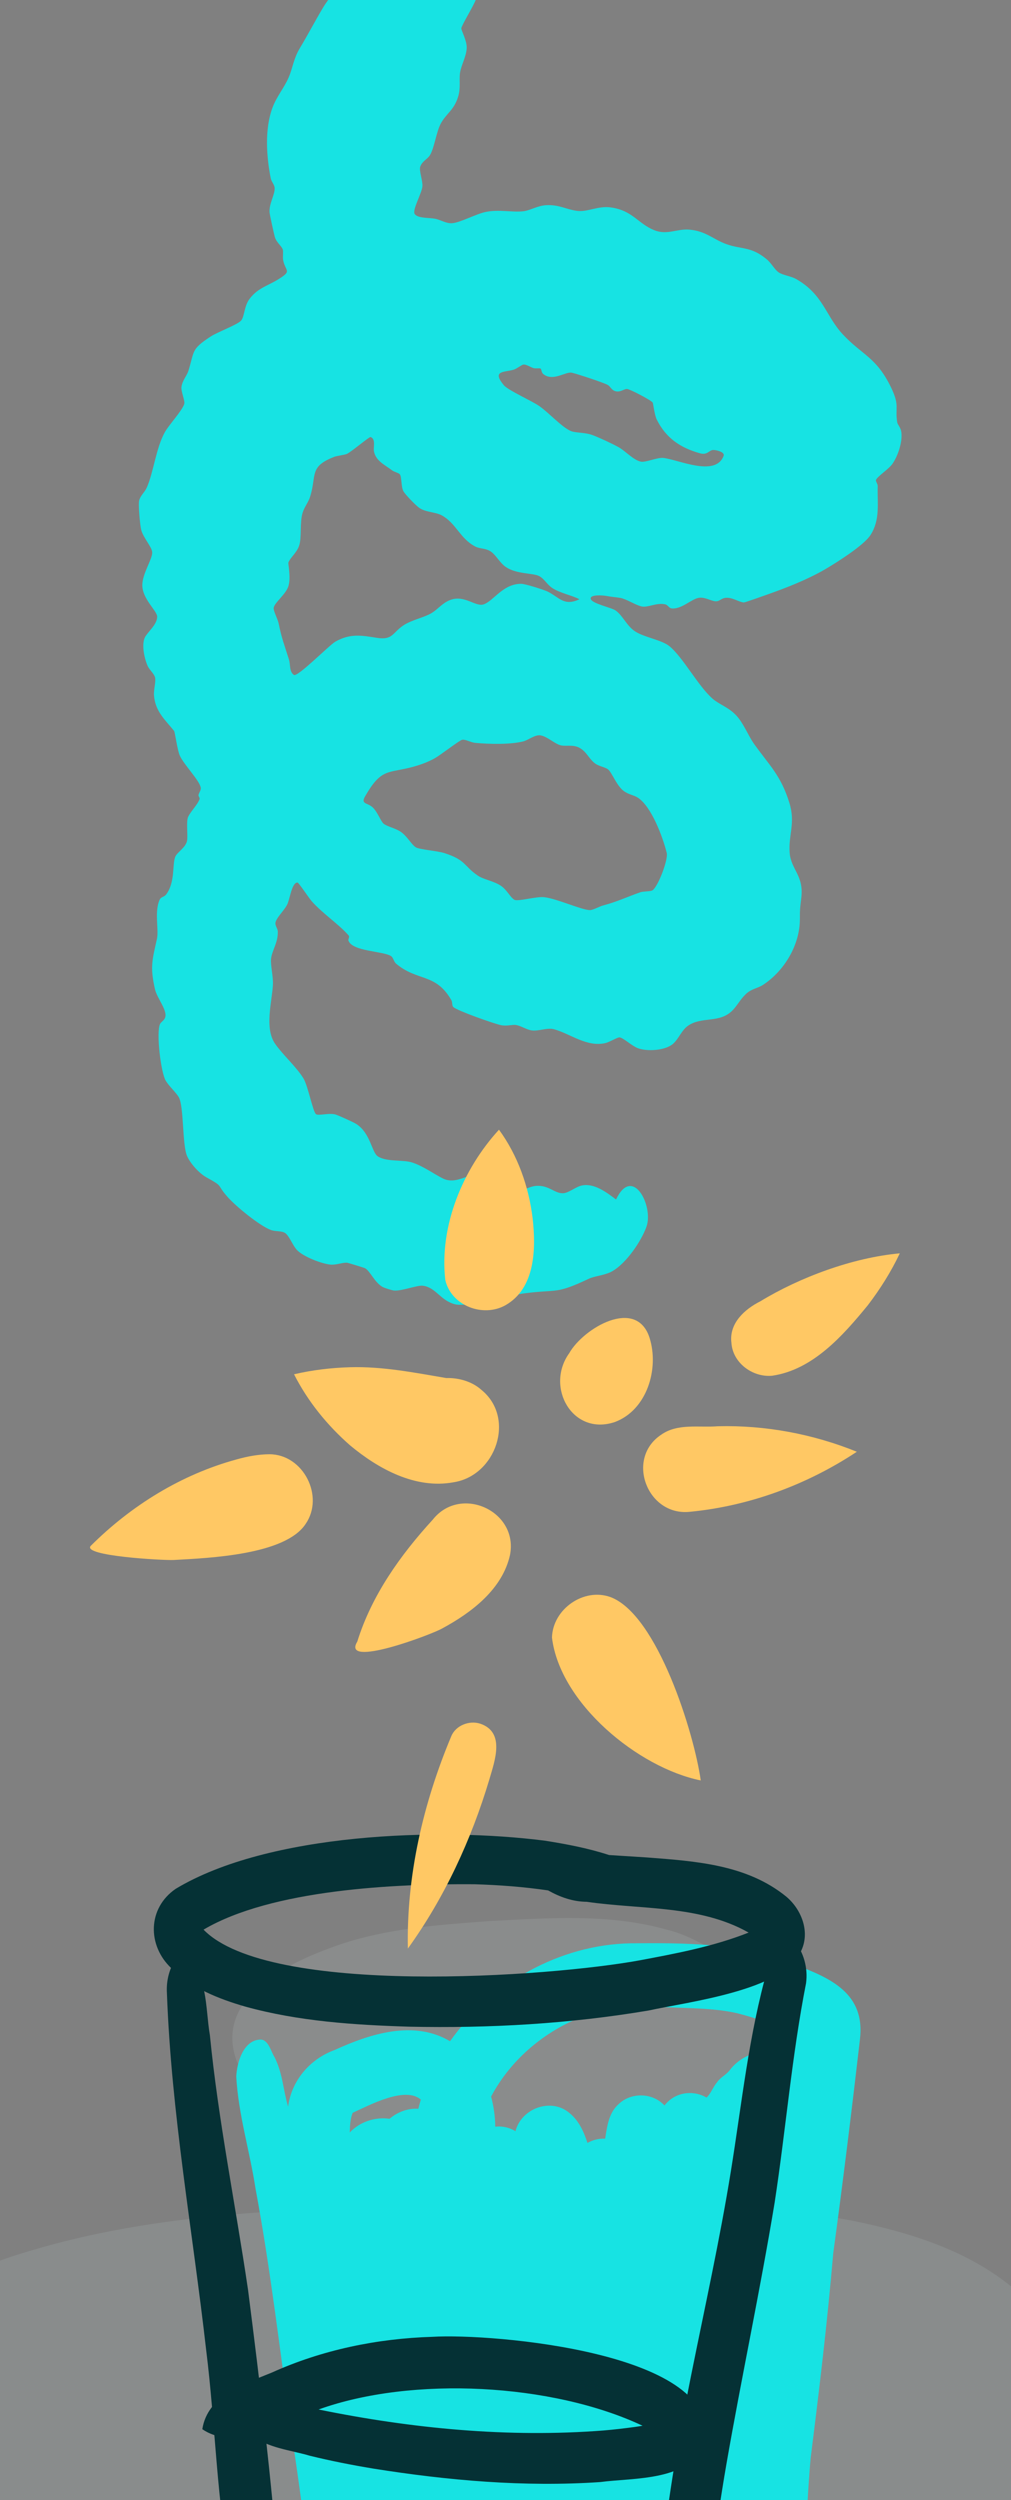
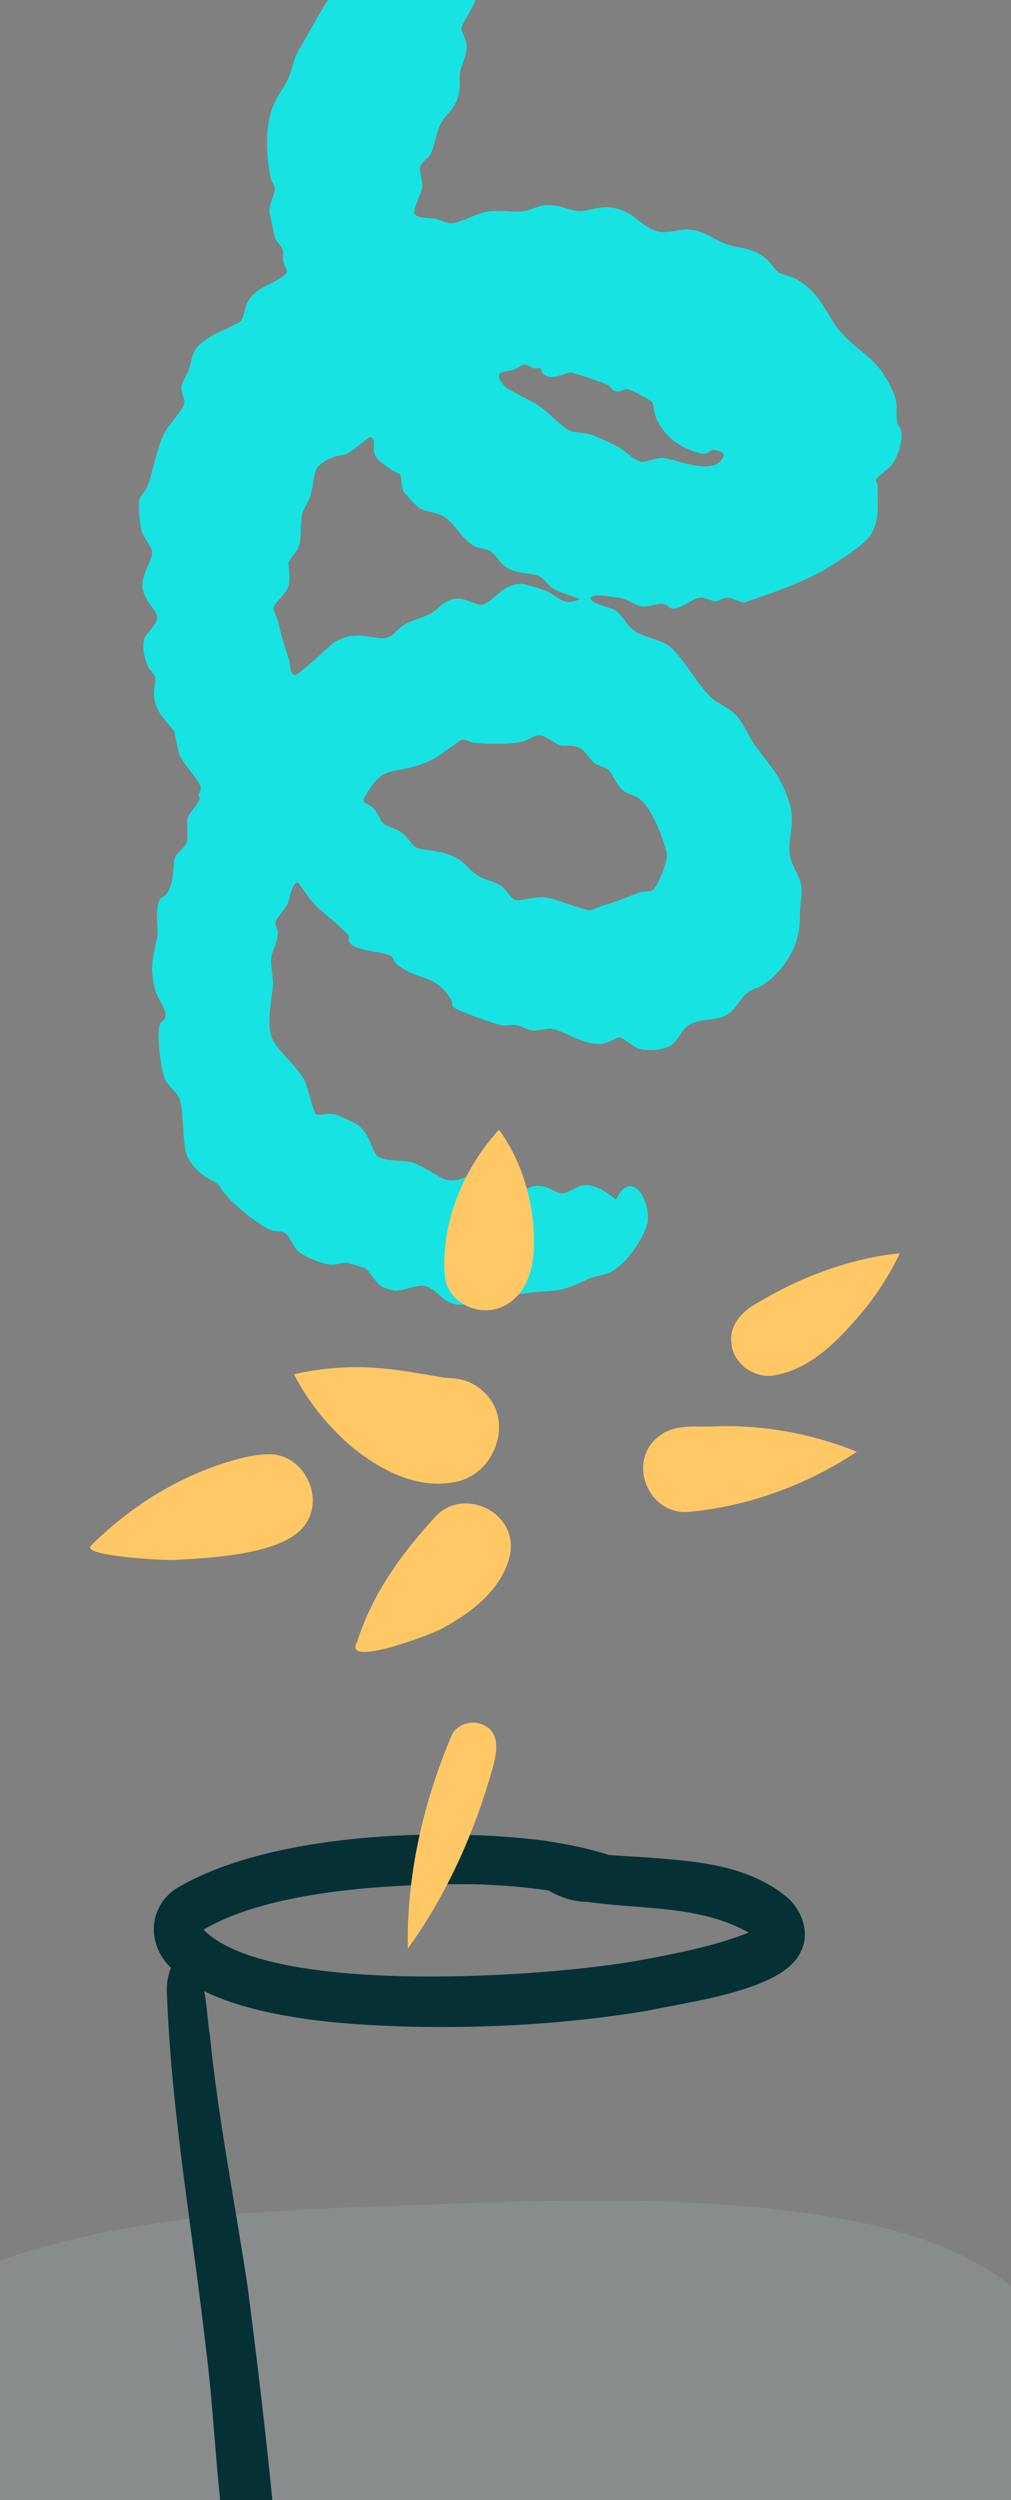
<svg xmlns="http://www.w3.org/2000/svg" width="412" height="1018" viewBox="0 0 412 1018" fill="none">
  <rect x="0" y="0" width="412" height="1018" fill="#808080" stroke="none" />
  <g clip-path="url(#clip0_3293_1651)">
    <path opacity="0.1" d="M286.865 1342.97C280.941 1339.83 275.65 1335.54 271.337 1330.41C268.769 1327.35 266.578 1324.04 264.772 1320.5C242.41 1317.12 225.042 1297.86 221.402 1275.94C208.826 1283.05 193.042 1285.07 179.252 1280.41C171.131 1282.36 162.72 1283.05 154.383 1282.72C137.042 1305.46 104.361 1318.32 78.077 1303.16C63.202 1334.76 15.95 1337.64 -2.328 1307.67C-11.622 1292.78 -11.918 1274.33 -15.854 1257.62C-21.92 1224.09 -30.291 1191.04 -42.692 1159.26C-54.365 1127.8 -66.698 1096.35 -75.453 1064.03C-83.069 1052.89 -87.362 1039.69 -88.225 1026.26C-90.793 969.624 -37.758 930.954 11.725 916.689C70.845 898.748 133.409 899.643 194.578 896.863C245.712 895.368 297.385 894.735 347.832 904.342C371.347 909.156 395.272 916.642 413.806 932.476C436.843 951.124 444.768 986.629 426.915 1011.42C432.61 1029.43 428.142 1048.49 425.48 1066.64C417.318 1112.24 404.735 1156.9 393.426 1201.79C389.773 1218.66 389.921 1236.89 382.117 1252.55C378.598 1257.78 375.458 1262.67 374.218 1268.94C369.318 1284.22 364.863 1299.65 360.28 1315.03C350.427 1343.91 313.466 1357.85 286.858 1342.97H286.865Z" fill="#DDFFFF" />
    <g clip-path="url(#clip1_3293_1651)">
      <path opacity="0.1" d="M332.484 836.862C328.351 849.217 311.217 855.475 299.86 859.457C275.591 874.544 246.053 879.347 218.066 882.649C197.845 884.441 176.911 884.523 157.187 879.817C145.558 877.874 133.988 874.798 123.536 869.234C116.247 865.454 109.486 860.247 104.739 853.487C103.175 851.232 101.96 848.894 100.863 846.385C98.794 843.961 97.11 841.188 96.098 838.218C87.811 812.926 117.818 799.081 137.168 792.253C157.05 785.237 178.307 783.822 199.166 782.26C223.417 781.007 248.259 779.058 271.927 785.8C279.611 787.588 286.324 791.738 293.27 795.171C312.62 799.222 341.766 812.424 332.488 836.859L332.484 836.862Z" fill="#EFFFFF" />
-       <path d="M350.436 830.49C347.071 859.539 343.503 888.584 339.552 917.563C337.178 945.417 333.851 973.137 330.359 1000.86C328.037 1026.8 328.29 1052.97 324.699 1078.79C323.361 1089.52 317.691 1097.88 306.299 1099.03C291.306 1102.37 275.846 1103.09 261.021 1106.55C245.856 1110.31 230.19 1108.88 214.781 1107.85C192.31 1105.83 169.609 1103.06 148.472 1094.76C133.173 1090.18 131.489 1079.88 129.438 1065.77C125.74 1041.56 122.831 1017.25 119.161 993.023C114.262 959.049 110.441 924.947 104.133 891.193C101.804 875.954 97.135 861.008 96.281 845.588C96.545 839.683 99.262 830.562 106.27 830.48C109.518 830.638 110.582 835.828 111.851 837.586C115.219 844.246 115.374 850.926 117.398 857.826C118.838 847.054 126.381 838.345 136.497 834.689C150.914 828.098 168.669 822.43 183.398 831.163C200.196 807.522 228.012 791.782 257.168 791.288C279.53 791.106 302.643 791.085 323.601 799.89C338.557 805.369 352.755 811.813 350.432 830.484L350.436 830.49ZM324.404 828.585C316.827 824.802 308.786 821.905 300.585 819.801C291.501 817.734 282.133 817.765 272.872 817.377C261.785 816.955 250.479 816.756 239.808 820.226C223.148 825.99 208.432 838.036 200.141 853.679C201.177 857.692 201.812 861.815 201.822 865.965C202.957 865.834 204.113 865.855 205.256 866.03C206.964 866.294 208.607 866.909 210.068 867.812C212.466 858.409 224.722 853.981 232.183 860.493C235.911 863.548 237.956 868.086 239.403 872.576C241.561 871.33 244.127 870.723 246.617 870.839C247.385 865.876 248.061 860.404 252.016 856.854C257.134 851.846 265.936 852.045 270.79 857.331C271.52 856.374 272.395 855.495 273.448 854.722C277.705 851.609 283.516 851.496 287.927 854.108C289.807 852.374 290.527 849.82 292.215 847.884C293.556 845.856 295.998 844.833 297.422 842.897C303.332 835.118 315.149 832.608 323.121 838.702C323.54 835.331 324.243 831.98 324.4 828.582L324.404 828.585ZM190.437 1079.8C190.403 1079.7 190.368 1079.59 190.334 1079.48C190.163 1079.56 189.988 1079.64 189.816 1079.71C190.022 1079.74 190.231 1079.77 190.437 1079.8ZM171.509 854.939C165.081 849.34 150.455 857.246 143.707 860.315C142.737 862.841 142.593 865.642 142.527 868.327C146.647 863.97 152.821 861.9 158.739 862.748C161.963 860.009 166.213 858.375 170.48 858.667C170.782 857.414 171.128 856.171 171.509 854.935V854.939Z" fill="#17E3E3" />
+       <path d="M350.436 830.49C347.071 859.539 343.503 888.584 339.552 917.563C337.178 945.417 333.851 973.137 330.359 1000.86C328.037 1026.8 328.29 1052.97 324.699 1078.79C323.361 1089.52 317.691 1097.88 306.299 1099.03C291.306 1102.37 275.846 1103.09 261.021 1106.55C245.856 1110.31 230.19 1108.88 214.781 1107.85C192.31 1105.83 169.609 1103.06 148.472 1094.76C133.173 1090.18 131.489 1079.88 129.438 1065.77C125.74 1041.56 122.831 1017.25 119.161 993.023C114.262 959.049 110.441 924.947 104.133 891.193C101.804 875.954 97.135 861.008 96.281 845.588C96.545 839.683 99.262 830.562 106.27 830.48C109.518 830.638 110.582 835.828 111.851 837.586C115.219 844.246 115.374 850.926 117.398 857.826C118.838 847.054 126.381 838.345 136.497 834.689C150.914 828.098 168.669 822.43 183.398 831.163C200.196 807.522 228.012 791.782 257.168 791.288C279.53 791.106 302.643 791.085 323.601 799.89C338.557 805.369 352.755 811.813 350.432 830.484L350.436 830.49ZM324.404 828.585C316.827 824.802 308.786 821.905 300.585 819.801C291.501 817.734 282.133 817.765 272.872 817.377C261.785 816.955 250.479 816.756 239.808 820.226C223.148 825.99 208.432 838.036 200.141 853.679C201.177 857.692 201.812 861.815 201.822 865.965C202.957 865.834 204.113 865.855 205.256 866.03C206.964 866.294 208.607 866.909 210.068 867.812C212.466 858.409 224.722 853.981 232.183 860.493C235.911 863.548 237.956 868.086 239.403 872.576C241.561 871.33 244.127 870.723 246.617 870.839C247.385 865.876 248.061 860.404 252.016 856.854C257.134 851.846 265.936 852.045 270.79 857.331C271.52 856.374 272.395 855.495 273.448 854.722C277.705 851.609 283.516 851.496 287.927 854.108C289.807 852.374 290.527 849.82 292.215 847.884C293.556 845.856 295.998 844.833 297.422 842.897C303.332 835.118 315.149 832.608 323.121 838.702C323.54 835.331 324.243 831.98 324.4 828.582L324.404 828.585ZM190.437 1079.8C190.403 1079.7 190.368 1079.59 190.334 1079.48C190.163 1079.56 189.988 1079.64 189.816 1079.71C190.022 1079.74 190.231 1079.77 190.437 1079.8ZM171.509 854.939C165.081 849.34 150.455 857.246 143.707 860.315C142.737 862.841 142.593 865.642 142.527 868.327C146.647 863.97 152.821 861.9 158.739 862.748C161.963 860.009 166.213 858.375 170.48 858.667V854.939Z" fill="#17E3E3" />
    </g>
    <g clip-path="url(#clip2_3293_1651)">
      <path d="M326.248 794.849C319.293 810.527 280.225 815.152 264.354 818.646C232.161 824.086 199.397 825.945 166.777 825.241C144.309 824.547 121.604 823.065 99.856 817.035C89.034 813.901 78.075 809.539 69.91 801.517C59.954 792.256 60.068 776.965 71.643 769.079C109.461 746.38 178.89 743.977 222.072 749.51C230.897 750.901 239.699 752.573 248.208 755.347C253.349 755.677 258.493 756.001 263.638 756.331C283.742 757.863 304.433 759.268 320.456 772.316C326.831 777.702 330.319 787.06 326.251 794.846L326.248 794.849ZM305.073 786.92C285.136 775.643 261.07 777.596 239.106 774.389C233.451 774.355 228.187 772.466 223.359 769.753C213.39 768.285 203.351 767.544 193.279 767.24C161.026 767.003 110.752 769.346 82.946 785.725C109.538 813.027 223.836 805.067 261.274 798.119C260.874 798.193 260.474 798.263 260.077 798.336C260.044 798.343 260.007 798.35 259.974 798.356C275.19 795.503 290.63 792.65 305.073 786.92Z" fill="#053135" />
      <path d="M113.644 1047.94C112.994 1053.7 110.686 1059.84 106.086 1063.55C100.361 1061.24 96.51 1055.51 94.366 1049.91C88.268 1019.32 87.878 987.748 84.004 956.799C78.493 908.373 69.791 860.351 68.021 811.548C67.764 807.426 68.578 803.235 70.501 799.571C71.531 797.869 72.678 794.735 74.475 795.659C74.475 795.653 74.482 795.646 74.485 795.636C84.948 803.195 83.567 817.308 85.534 828.704C88.969 863.538 95.997 897.827 101.084 932.424C105.999 970.795 110.59 1009.45 113.64 1047.94H113.644Z" fill="#053135" />
-       <path d="M328.486 807.5C322.665 837.104 320.238 867.218 315.657 897.016C309.789 932.554 302.224 967.788 296.04 1003.28C293.489 1017.97 291.439 1032.74 289.208 1047.48C288.641 1051.4 287.088 1055.26 284.857 1058.53C282.73 1061.63 279.986 1064.65 276.459 1066.08C271.748 1062.25 269.567 1055.84 269.037 1049.93C273.421 993.911 288.938 939.345 297.867 883.951C302.321 856.406 305.158 828.404 312.853 801.519C314.99 796.787 318.664 791.998 323.652 790.213C327.56 794.968 329.307 801.389 328.483 807.506L328.486 807.5Z" fill="#053135" />
-       <path d="M286.974 994.516C281.642 1010.45 258.284 1008.83 244.551 1010.67C213.635 1012.76 182.595 1010.03 152.048 1005.17C143.38 1003.73 134.748 1002.04 126.209 999.936C118.251 997.596 109.286 996.852 102.568 991.629C95.993 993.398 88.175 993.131 82.443 989.136C84.65 975.237 99.507 970.732 110.776 966.083C131.35 956.802 153.699 952.224 176.21 951.523C200.499 950.021 295.259 957.964 286.97 994.516H286.974ZM246.018 989.657C250.176 989.307 254.313 988.816 258.448 988.262C259.588 988.109 260.725 987.928 261.858 987.735C225.217 970.458 167.992 967.378 129.823 981.117C167.922 988.886 207.18 992.684 246.015 989.657H246.018Z" fill="#053135" />
    </g>
    <path d="M136.765 -3.868C144.349 -12.575 156.098 -14.626 164.382 -22.41C167.423 -25.268 167.944 -27.853 172.466 -29.765C174.588 -30.659 177.26 -30.366 178.904 -31.176C180.656 -32.039 181.496 -33.679 183.005 -34.463C193.436 -39.836 204.125 -40.879 214.628 -45.213C216.835 -46.125 218.663 -47.901 220.75 -48.687C223.889 -49.864 229.046 -50.039 232.452 -50.781C231.73 -45.528 228.003 -43.973 224.504 -40.866C220.635 -37.435 217.099 -33.431 213.353 -30.132C206.854 -24.404 199.915 -20.749 195.929 -11.655C195.026 -9.591 195.194 -3.649 193.881 -0.083C192.896 2.588 188.12 10.23 187.992 11.566C187.924 12.263 190.282 16.589 190.193 19.42C190.088 22.976 187.975 26.408 187.484 29.557C187.007 32.627 187.838 35.645 186.687 39.401C185.016 44.846 182.056 45.986 179.686 50.207C177.83 53.508 177.012 60.272 175.214 63.18C174.181 64.865 172.074 65.556 171.255 67.869C170.694 69.456 172.351 73.684 172.131 75.931C171.847 78.858 167.854 85.591 169.025 87.189C170.332 88.966 175.015 88.602 177.363 89.083C179.673 89.554 181.827 91.073 184.293 90.885C187.534 90.644 194.059 87.094 197.918 86.303C203.272 85.206 208.688 86.518 213.229 86.032C216.026 85.732 218.93 83.76 222.576 83.55C227.78 83.25 230.779 85.301 235.216 85.876C239.376 86.417 243.707 83.761 248.817 84.448C257.769 85.638 259.946 91.057 266.616 93.734C271.899 95.855 275.883 93.067 280.913 93.501C287.814 94.108 290.697 97.549 296.159 99.463C302.356 101.634 306.082 100.274 312.493 105.613C314.384 107.188 315.695 109.83 317.367 110.942C319.038 112.053 322.333 112.43 324.436 113.619C335.549 119.923 336.445 128.647 343.484 136.18C351.417 144.661 357.127 145.39 363.107 157.741C366.764 165.295 364.68 165.906 365.621 171.944C365.761 172.83 366.946 174.011 367.237 175.539C368.003 179.54 365.961 185.672 363.643 188.926C362.091 191.1 357.689 193.864 356.991 195.395C356.742 195.94 357.719 197.005 357.686 197.957C357.478 205.027 358.775 211.657 354.716 217.898C351.979 222.098 341.119 228.95 336.376 231.731C329.217 235.926 320.436 239.356 312.859 242.028C311.362 242.555 303.652 245.323 303.137 245.31C301.312 245.267 298.398 243.127 295.682 243.425C293.99 243.612 293.23 244.84 291.807 244.843C289.926 244.839 287.398 243.08 284.926 243.397C281.847 243.792 277.814 248.134 273.79 247.746C272.533 247.631 272.274 246.339 271.055 246.075C267.432 245.298 263.973 247.529 261.412 246.927C258.851 246.326 255.264 243.879 252.725 243.453C250.79 243.125 249.396 243.087 246.955 242.637C245.822 242.426 240.456 241.978 240.712 243.782C240.994 245.757 249.186 247.366 250.912 248.608C253.895 250.753 255.375 254.87 258.85 257.119C262.676 259.591 269.68 260.542 272.859 263.169C278.412 267.753 284.48 279.343 290.429 284.538C293.06 286.834 296.847 287.944 299.982 291.26C302.982 294.422 304.878 299.51 307.313 302.933C313.505 311.619 318.193 315.675 321.666 326.843C324.282 335.258 321.208 339.975 321.802 347.296C322.356 354.091 327.609 356.447 326.554 365.506C326.022 370.064 325.965 369.853 325.964 374.294C325.956 384.648 319.768 395.18 311.096 400.929C308.683 402.533 306.364 402.509 303.999 404.726C301.634 406.942 300.499 409.431 298.389 411.542C293.182 416.745 285.963 413.789 280.389 417.665C277.745 419.499 276.686 422.852 274.342 424.969C271.191 427.807 263.599 428.274 259.768 426.74C257.345 425.769 253.954 422.524 252.451 422.405C251.636 422.341 248.277 424.387 246.667 424.741C239.026 426.424 232.654 421.043 225.821 419.108C223.02 418.313 219.495 419.98 216.703 419.573C214.487 419.251 212.425 417.728 210.243 417.361C208.885 417.128 206.526 417.946 204.089 417.417C201.244 416.803 186.206 411.525 184.723 410.037C184.137 409.455 184.408 408.082 183.973 407.319C177.565 396.083 170.162 399.753 161.423 392.394C160.412 391.545 160.325 389.909 159.318 389.284C155.978 387.214 143.604 387.455 142.001 383.009C141.787 382.416 142.588 381.495 142.086 380.921C138.187 376.406 131.467 371.995 126.975 366.911C125.976 365.778 121.708 359.347 121.237 359.348C118.837 359.362 118.111 366.327 116.981 368.447C115.746 370.756 113.041 373.291 112.349 375.298C111.844 376.748 113.168 377.969 113.207 379.259C113.352 383.852 110.875 386.839 110.457 390.432C110.171 392.879 111.407 397.704 111.215 401.063C110.822 407.998 107.707 418.663 112.098 424.988C115.32 429.637 120.689 434.29 123.652 439.087C125.471 442.03 127.534 452.758 128.771 453.675C129.827 454.451 134.419 452.964 136.991 453.902C138.483 454.447 144.041 456.92 145.282 457.734C150.99 461.454 151.497 469.244 153.966 470.854C157.619 473.234 164.288 472.09 168.132 473.412C172.81 475.026 176.28 477.716 180.37 479.804C186.322 482.842 191.857 476.744 196.505 478.363C197.907 478.85 203.756 481.252 204.794 481.908C206.484 482.981 208.33 486.335 210.03 486.331C210.501 486.33 215.022 483.041 218.718 482.859C223.716 482.611 226.007 485.963 229.415 485.871C231.634 485.813 234.379 483.467 236.629 482.845C241.854 481.405 247.084 485.449 251.048 488.423C257.827 474.194 266.478 491.207 263.422 499.579C261.209 505.63 255.218 514.308 249.627 517.567C246.574 519.34 242.474 519.492 239.871 520.726C226.265 527.143 227.517 524.846 213.648 526.638C207.485 527.433 190.527 532.234 185.673 531.138C179.507 529.747 177.734 524.189 172.263 523.521C170.055 523.25 163.429 525.838 160.5 525.482C159.618 525.376 156.588 524.421 155.875 524.013C152.529 522.098 150.859 517.452 148.653 516.355C148.32 516.191 142.071 514.285 141.622 514.195C140.007 513.889 136.976 515.199 134.567 514.922C130.803 514.495 123.775 511.75 121.126 509.103C119.347 507.326 117.964 503.343 116.26 502.118C114.827 501.093 112.321 501.554 110.398 500.834C105.764 499.111 96.172 491.268 92.709 487.347C87.874 481.869 91.521 483.508 84.081 479.377C81.158 477.755 77.537 473.745 76.217 470.679C74.261 466.133 74.958 450.69 72.915 446.879C71.881 444.948 68.953 442.415 67.526 440.026C65.561 436.726 63.571 420.358 65.238 416.927C65.628 416.129 66.722 415.644 67.226 414.522C68.506 411.642 64.026 406.575 63.165 402.825C61.039 393.597 62.106 390.693 63.974 382.221C64.776 378.564 62.805 370.916 65.145 366.193C65.635 365.212 66.963 365.218 67.716 364.217C71.509 359.148 70.105 351.926 71.459 348.788C72.206 347.045 75.557 345.179 76.186 342.532C76.635 340.65 75.922 335.56 76.48 333.18C76.937 331.214 80.425 327.904 81.328 325.404C81.54 324.813 80.797 324.312 80.893 323.734C81.055 322.787 81.923 321.835 81.828 320.876C81.536 317.97 74.91 311.399 73.244 307.607C72.292 305.443 71.274 298.023 70.952 297.627C67.268 293.074 63.251 289.688 62.75 283.111C62.581 280.934 63.608 277.442 63.194 275.877C62.761 274.217 60.947 272.84 60.201 271.218C58.876 268.317 57.594 262.561 59.032 259.575C60.124 257.302 63.969 254.485 64.056 251.173C64.12 248.679 57.837 243.914 58.001 238.029C58.131 233.327 62.172 227.606 62.024 224.868C61.908 222.668 58.462 219.133 57.566 215.828C57.056 213.97 56.265 205.26 56.739 203.672C57.362 201.589 58.965 200.447 59.793 198.594C62.568 192.432 63.556 182.399 67.223 175.906C68.927 172.884 74.078 167.454 75.082 164.513C75.504 163.286 73.692 159.414 73.956 157.53C74.333 154.839 76.102 153.144 76.794 150.943C79.312 142.904 77.751 142.309 85.897 136.999C88.691 135.177 96.735 132.245 98.251 130.542C99.607 129.023 99.524 124.636 101.604 121.828C104.937 117.337 108.868 116.484 113.077 113.934C119.223 110.211 116.415 110.707 115.425 106.116C115.103 104.618 115.556 102.428 115.221 101.542C114.638 100.013 112.604 98.706 111.971 96.41C111.61 95.088 109.953 87.581 109.853 86.495C109.532 83.097 112.141 79.096 111.921 76.456C111.813 75.151 110.603 73.969 110.333 72.606C108.572 63.753 107.794 52.521 111.047 43.832C112.756 39.267 115.793 35.785 117.62 31.566C119.328 27.632 119.596 23.928 122.196 19.601C125.52 14.082 128.427 8.479 131.677 3.048C132.901 1.006 135.182 -2.063 136.759 -3.872L136.765 -3.868ZM136.165 186.039C125.831 190.035 129.119 193.507 126.377 202.261C125.649 204.595 124.055 206.366 123.311 208.831C122.061 212.977 123.078 218.983 121.844 222.359C120.795 225.214 118.309 227.039 117.52 229.045C117.336 229.514 118.689 235.474 117.438 238.944C116.262 242.202 111.914 245.317 111.534 247.481C111.329 248.654 113.203 252.127 113.545 253.826C114.81 260.077 115.897 262.625 117.75 268.534C118.431 270.704 117.803 273.495 119.815 274.857C121.575 275.545 134.168 262.69 136.68 261.265C142.918 257.743 147.639 258.803 153.866 259.759C159.992 260.696 160.051 257.567 164.333 254.688C167.69 252.427 172.786 251.488 175.85 249.651C178.617 247.987 180.211 245.515 183.609 244.262C189.287 242.168 193.809 247.176 197.056 246.105C201.133 244.764 204.902 237.696 212.409 237.719C214.024 237.723 221.56 240.103 223.125 240.862C227.87 243.147 229.744 247.02 236.142 244.006C232.751 242.272 228.041 241.487 224.886 239.312C222.875 237.924 221.705 235.537 219.614 234.526C217.052 233.284 210.5 233.812 206.199 230.92C203.698 229.234 202.282 226.214 200.163 224.684C198.043 223.154 195.646 223.552 193.699 222.549C187.446 219.317 185.895 213.034 179.973 209.823C177.416 208.442 173.395 208.643 170.76 206.726C169.382 205.723 165.141 201.409 164.367 199.971C163.413 198.186 163.756 194.004 162.899 193.091C162.335 192.491 160.7 192.214 159.762 191.507C156.78 189.264 153.223 187.709 152.406 183.885C152.038 182.148 153.268 178.84 151.043 177.962C150.492 177.744 143.464 183.794 141.358 184.824C140.605 185.195 137.174 185.634 136.148 186.027L136.165 186.039ZM213.328 148.444C212.512 148.538 210.671 150.126 209.3 150.541C205.605 151.665 200.236 150.726 205.344 156.884C207.004 158.894 216.73 163.228 219.763 165.34C223.714 168.09 228.872 173.877 232.582 175.491C234.493 176.325 238.396 175.994 241.541 177.192C244.407 178.285 249.316 180.565 252.012 182.048C254.938 183.664 257.982 187.249 261.104 187.97C263.037 188.411 267.75 186.24 270.201 186.458C276.105 186.983 291.597 194.486 294.888 185.602C295.493 183.967 291.577 183.153 290.574 183.225C288.851 183.345 288.308 185.452 285.148 184.553C277.136 182.277 271.389 178.332 267.634 170.839C266.726 169.026 266.192 164.201 265.979 163.911C265.234 162.893 256.817 158.507 255.548 158.383C254.357 158.264 252.679 160.017 250.509 159.196C249.063 158.65 248.736 157.317 247.63 156.718C245.837 155.748 235.432 152.327 233.077 151.77C230.51 151.165 225.337 155.548 221.358 152.28C220.626 151.68 220.692 150.369 220.327 150.092C219.961 149.815 218.319 150.164 217.39 149.881C216.19 149.506 214.394 148.311 213.328 148.444ZM168.786 312.115C158.152 315.091 155.618 312.431 148.827 324.172C146.863 327.572 149.706 326.737 151.888 328.774C153.82 330.584 155.146 334.33 156.252 335.328C157.601 336.541 161.23 337.224 163.425 338.783C166.027 340.623 167.599 343.83 169.462 345.02C170.847 345.904 178.284 346.47 181.091 347.367C190.006 350.227 188.967 352.635 194.746 356.56C197.107 358.16 201.289 358.744 204.145 360.699C206.715 362.462 207.827 365.277 209.591 366.36C210.976 367.208 218.456 364.971 221.716 365.322C226.982 365.893 237.01 370.565 240.435 370.584C241.675 370.588 244.23 369.106 245.775 368.695C251.553 367.154 255.301 365.305 260.827 363.357C262.241 362.859 264.933 363.076 265.866 362.544C268.041 361.299 272.385 350.097 271.708 347.317C270.146 340.928 265.517 328.431 259.936 324.804C258.167 323.656 256.016 323.56 253.978 321.921C251.173 319.667 249.368 314.6 247.841 313.328C246.691 312.377 244.166 312.078 242.517 310.876C239.939 308.991 239.125 306.022 235.952 304.403C233.263 303.032 230.274 304.115 228.095 303.368C225.663 302.542 222.95 299.909 220.327 299.44C218.026 299.03 215.317 301.376 213.17 301.904C207.759 303.235 199.307 302.998 193.66 302.485C191.878 302.323 189.707 300.986 188.35 301.224C187.258 301.417 179.514 307.449 177.212 308.734C174.545 310.223 171.688 311.296 168.774 312.106L168.786 312.115Z" fill="#17E3E3" />
    <g clip-path="url(#clip3_3293_1651)">
      <path d="M314.727 560.172C331.322 557.735 343.578 543.782 353.673 531.454C358.729 524.835 363.143 517.815 366.686 510.344C347.333 512.1 325.796 520.178 309.854 529.875C303.388 533.124 297.082 538.856 298.062 546.74C298.567 554.966 306.718 560.945 314.727 560.178V560.172Z" fill="#FFC864" />
      <path d="M280.967 615.6C305.29 613.283 328.839 604.593 349.178 591.137C331.287 583.895 311.877 580.262 292.553 580.754C284.814 581.372 276.146 579.45 269.422 584.215C254.845 593.918 263.753 617.305 280.967 615.6Z" fill="#FFC864" />
      <path d="M205.971 531.482C218.238 524.525 218.456 508.295 217.034 495.898C215.441 483.078 211.004 470.469 203.345 460C188.578 476.081 178.994 499.188 181.453 521.11C183.769 531.625 196.782 536.631 205.971 531.482Z" fill="#FFC864" />
      <path d="M184.708 603.581C202.066 601.024 210.321 577.368 196.127 565.892C192.327 562.488 186.812 560.967 181.871 561.127C168.887 558.919 155.868 556.333 142.626 556.722C134.939 556.945 127.309 557.849 119.828 559.594C125.418 570.612 133.397 580.429 142.689 588.553C154.206 598.146 169.288 606.379 184.708 603.587V603.581Z" fill="#FFC864" />
      <path d="M180.227 663.07C192.219 656.6 204.796 647.063 207.852 633.081C211.262 615.244 187.685 604.534 176.392 618.745C163.167 633.19 151.467 649.586 145.603 668.436C138.879 679.477 175.819 665.616 180.233 663.07H180.227Z" fill="#FFC864" />
-       <path d="M285.566 724.98C282.889 705.804 267.945 657.577 248.827 650.329C237.855 646.336 225.232 655.249 224.94 666.811C228.196 693.556 259.977 719.757 285.566 724.98Z" fill="#FFC864" />
      <path d="M70.707 635.212C85.383 634.406 116.246 633.13 124.535 620.55C132.32 609.314 123.618 592.226 109.866 592.151C105.366 592.169 100.86 593.009 96.526 594.228C73.952 600.344 53.464 613.021 36.966 629.468C33.343 633.553 65.996 635.378 70.702 635.218L70.707 635.212Z" fill="#FFC864" />
      <path d="M166.215 793.428C181.188 772.656 192.046 749.149 199.383 724.675C201.59 717.067 206.004 705.356 195.709 701.866C191.277 700.436 185.746 702.524 183.905 706.964C172.446 734.275 165.596 763.743 166.215 793.428Z" fill="#FFC864" />
-       <path d="M250.621 579.011C263.714 574.085 268.678 557.283 264.706 544.749C259.363 528.056 237.769 540.762 231.968 551.008C222.068 564.772 233.32 584.898 250.621 579.011Z" fill="#FFC864" />
    </g>
  </g>
  <defs>
    <clipPath id="clip0_3293_1651">
      <rect width="865.04" height="1721.11" fill="white" transform="translate(-226.314 -399)" />
    </clipPath>
    <clipPath id="clip1_3293_1651">
-       <rect width="256" height="328" fill="white" transform="translate(94.686 781)" />
-     </clipPath>
+       </clipPath>
    <clipPath id="clip2_3293_1651">
      <rect width="266" height="332" fill="white" transform="translate(62.685 747)" />
    </clipPath>
    <clipPath id="clip3_3293_1651">
      <rect width="330" height="334" fill="white" transform="matrix(-1 0 0 1 366.686 460)" />
    </clipPath>
  </defs>
</svg>